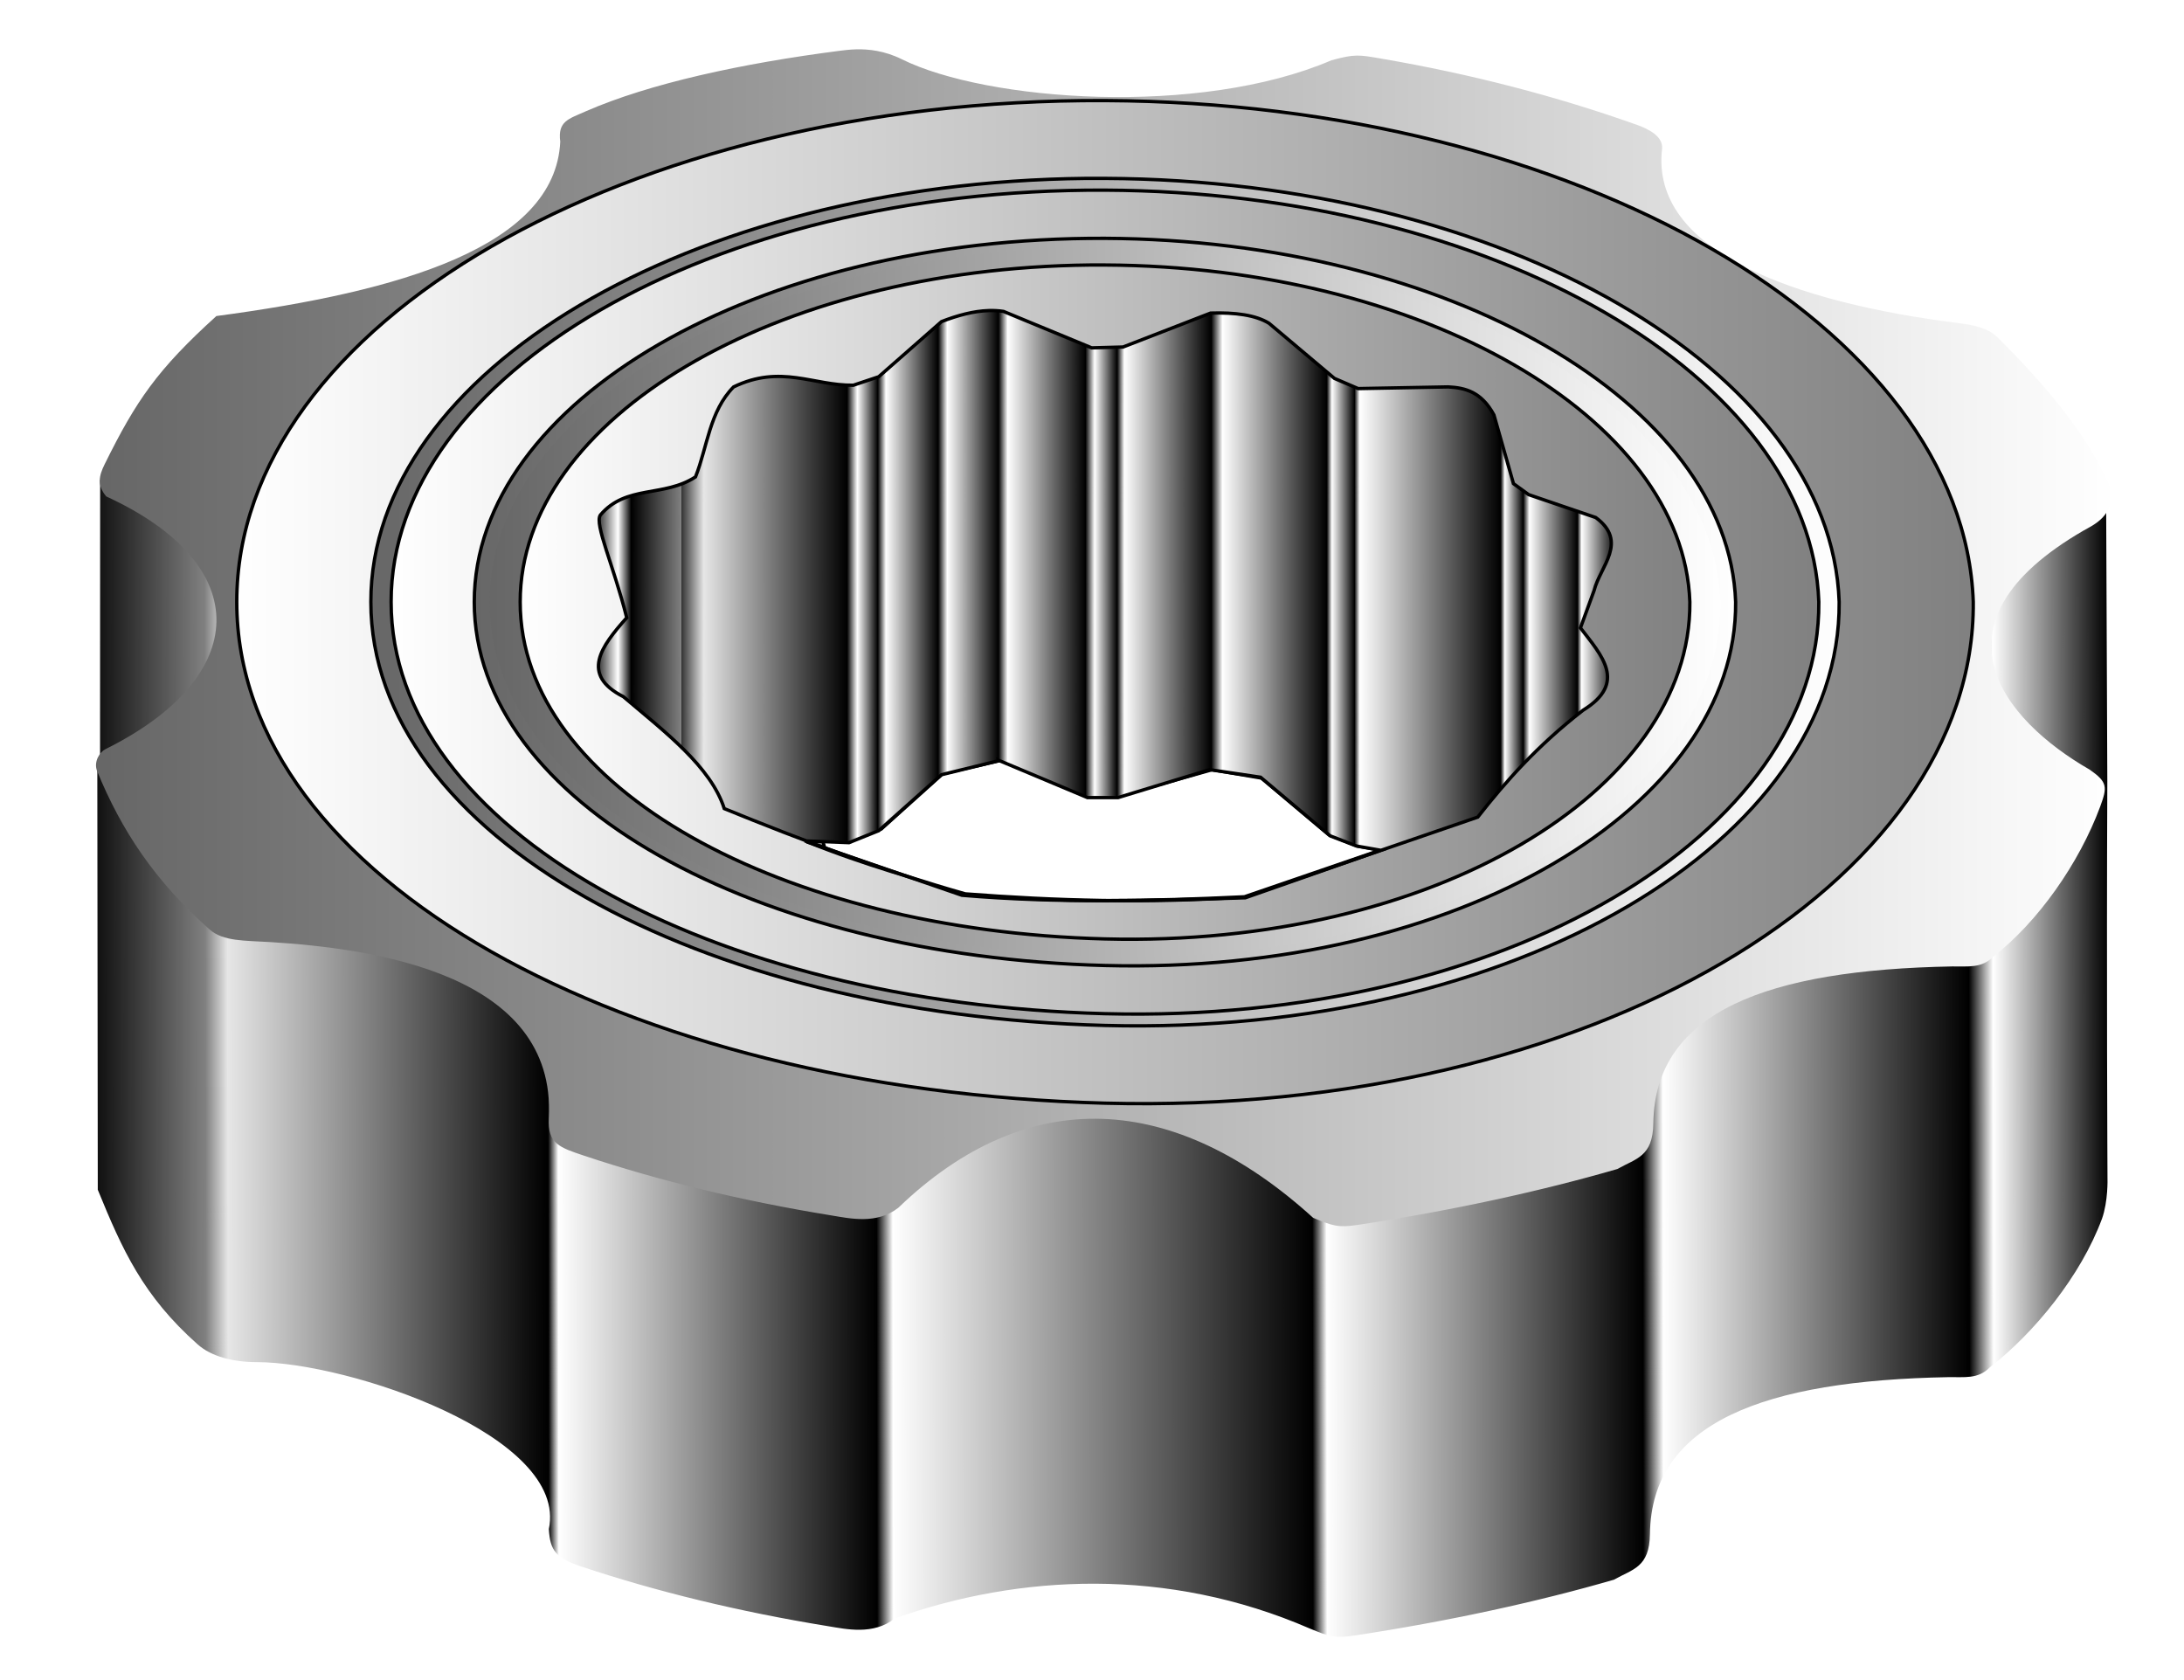
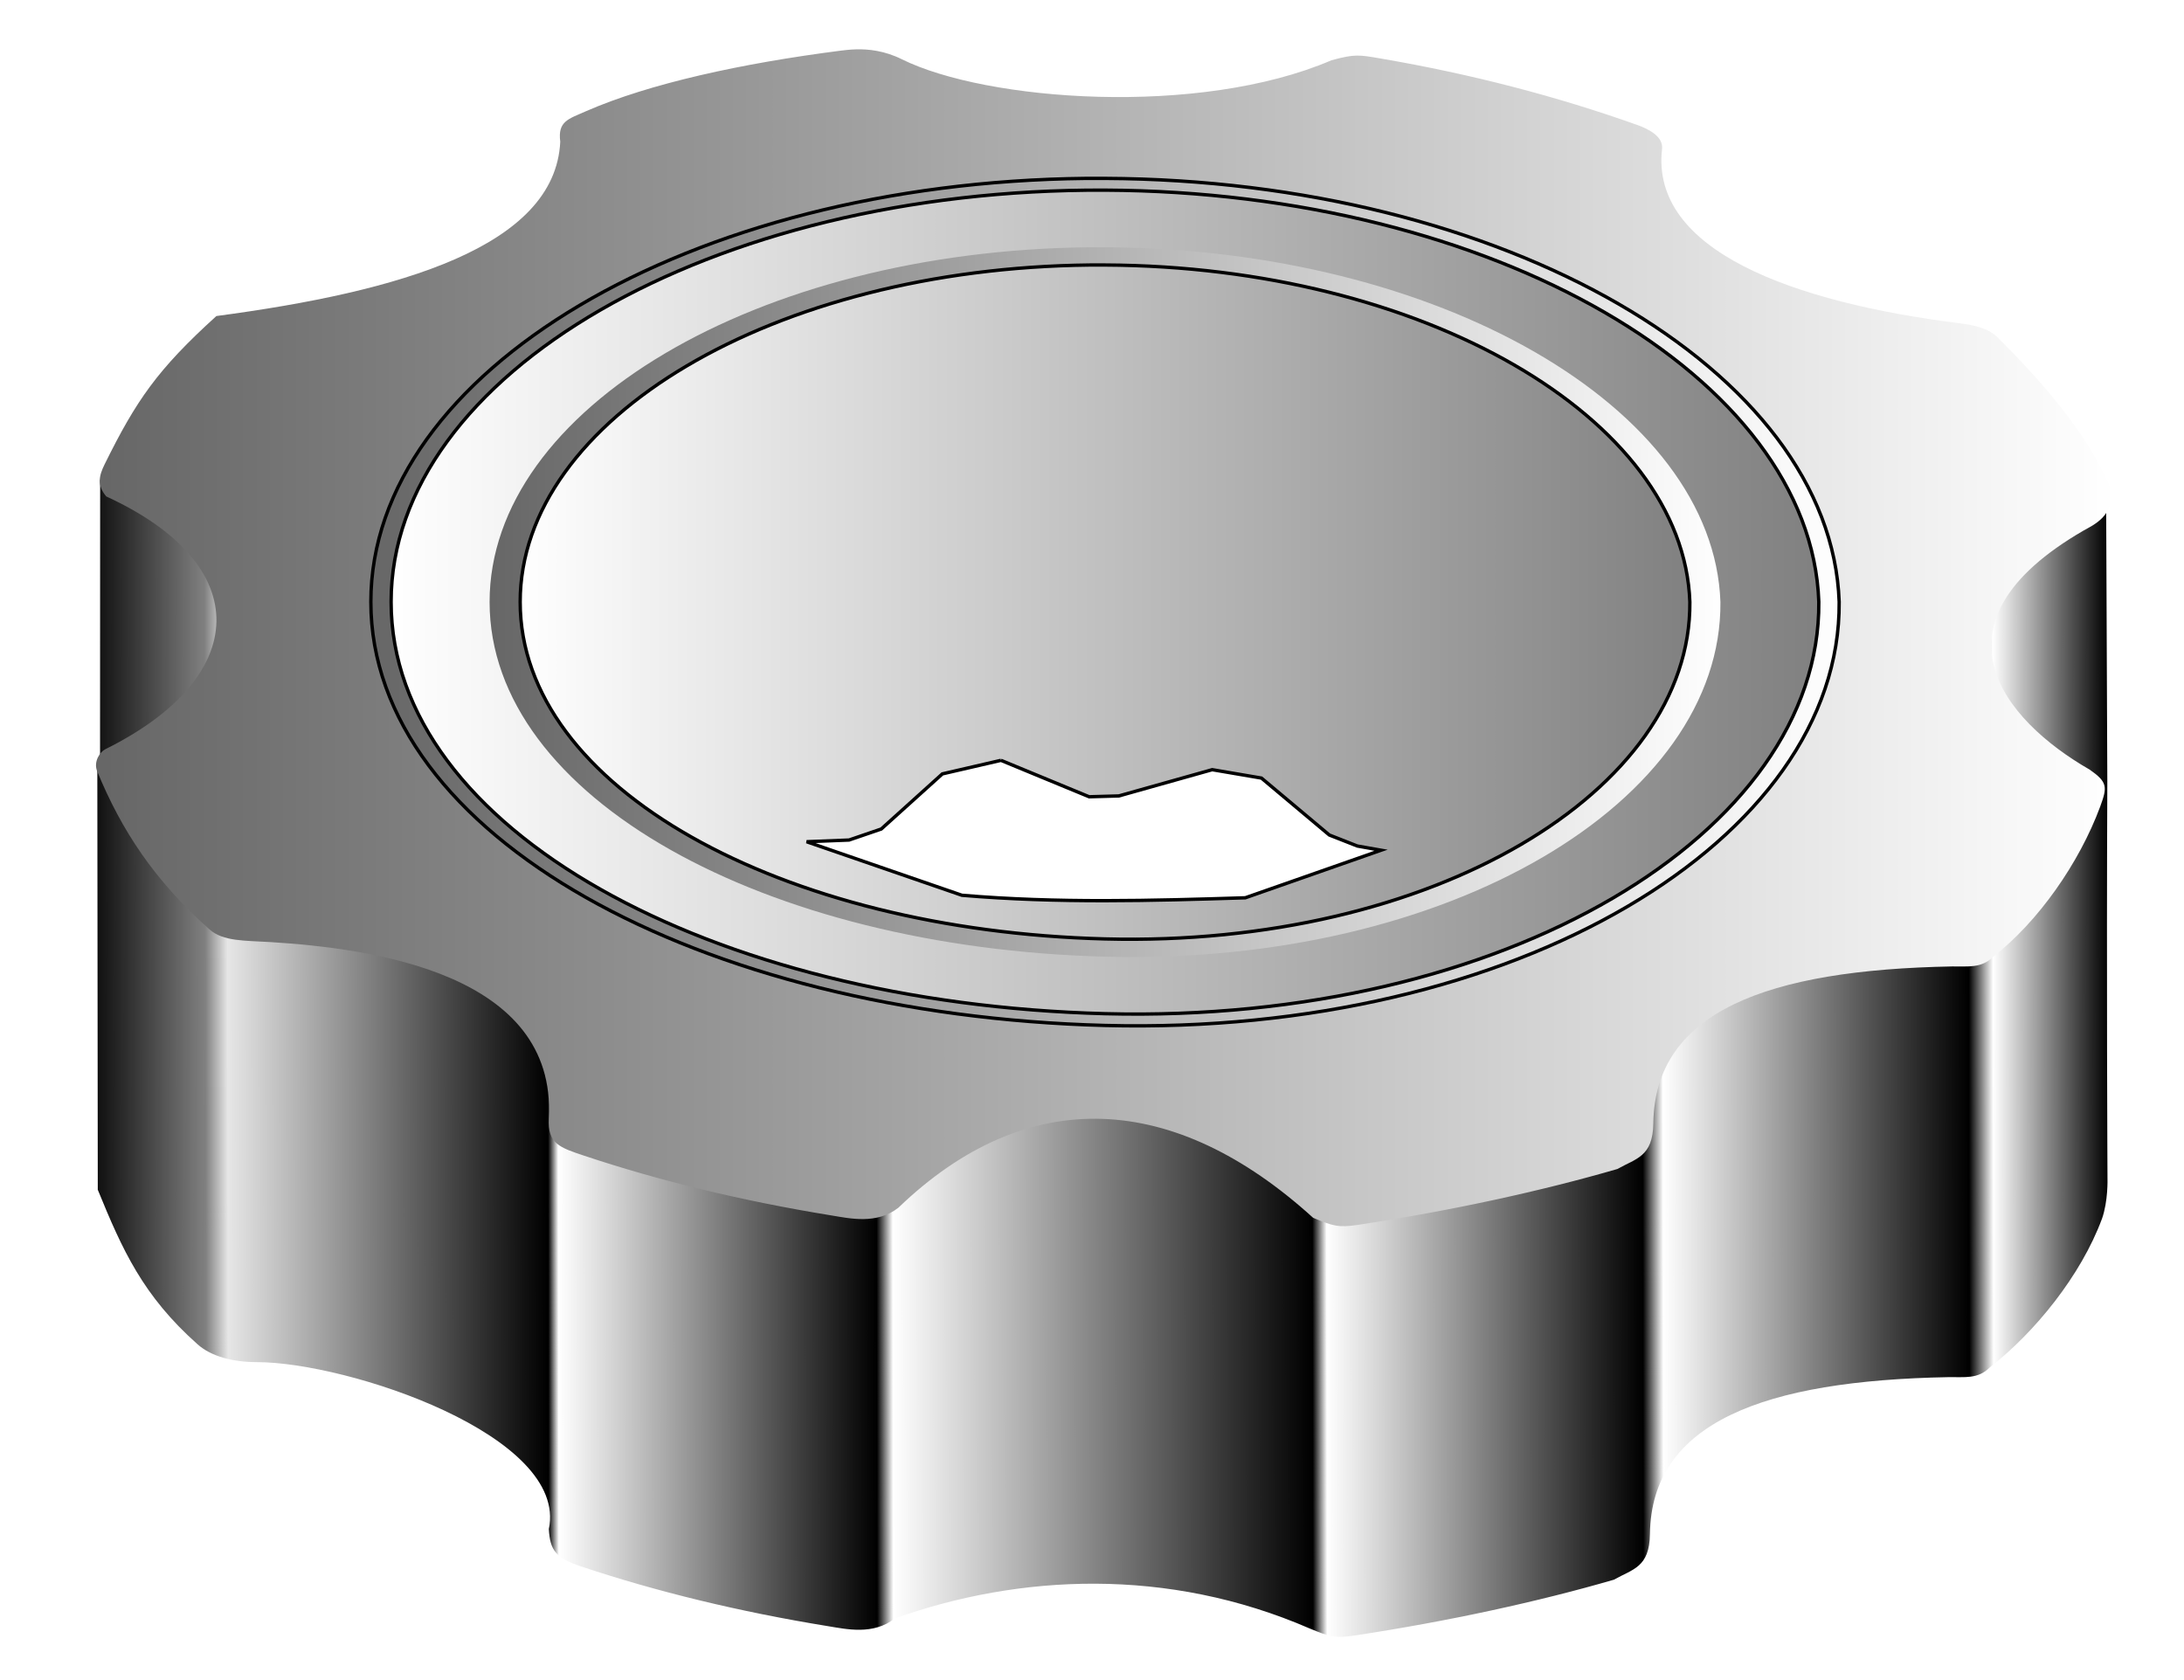
<svg xmlns="http://www.w3.org/2000/svg" xmlns:xlink="http://www.w3.org/1999/xlink" version="1.1" viewBox="0 0 650 500">
  <defs>
    <linearGradient id="b">
      <stop stop-color="#fff" offset="0" />
      <stop stop-color="#808080" offset="1" />
    </linearGradient>
    <linearGradient id="a">
      <stop stop-color="#666" offset="0" />
      <stop stop-color="#fff" offset="1" />
    </linearGradient>
    <linearGradient id="k" x1="39.931" x2="643.22" y1="663.85" y2="662.84" gradientTransform="translate(28.571 -12.857)" gradientUnits="userSpaceOnUse">
      <stop offset="0" />
      <stop stop-color="#808080" offset=".061" />
      <stop stop-color="#e6e6e6" offset=".072" />
      <stop offset=".23" />
      <stop stop-color="#fff" offset=".235" />
      <stop offset=".392" />
      <stop stop-color="#fff" offset=".4" />
      <stop offset=".607" />
      <stop stop-color="#fff" offset=".614" />
      <stop offset=".77" />
      <stop stop-color="#fff" offset=".78" />
      <stop offset=".931" />
      <stop stop-color="#fff" offset=".943" />
      <stop offset="1" />
    </linearGradient>
    <filter id="q" color-interpolation-filters="sRGB">
      <feGaussianBlur stdDeviation="1.193" />
    </filter>
    <filter id="p" color-interpolation-filters="sRGB">
      <feGaussianBlur stdDeviation="2.038" />
    </filter>
    <filter id="o" color-interpolation-filters="sRGB">
      <feGaussianBlur stdDeviation="1.723" />
    </filter>
    <filter id="n" color-interpolation-filters="sRGB">
      <feGaussianBlur stdDeviation="1.675" />
    </filter>
    <filter id="m" color-interpolation-filters="sRGB">
      <feGaussianBlur stdDeviation="0.74" />
    </filter>
    <filter id="l" color-interpolation-filters="sRGB">
      <feGaussianBlur stdDeviation="0.686" />
    </filter>
    <linearGradient id="j" x1="42.578" x2="645.35" y1="468.89" y2="468.89" gradientTransform="translate(28.571 -12.857)" gradientUnits="userSpaceOnUse" xlink:href="#a" />
    <linearGradient id="i" x1="103.71" x2="556.3" y1="504.92" y2="504.92" gradientTransform="matrix(1.149 0 0 1.17 -6.06 -145.39)" gradientUnits="userSpaceOnUse" xlink:href="#b" />
    <linearGradient id="h" x1="124.36" x2="564.38" y1="458.29" y2="458.29" gradientTransform="translate(28.571 -12.857)" gradientUnits="userSpaceOnUse" xlink:href="#a" />
    <linearGradient id="g" x1="130.42" x2="558.32" y1="458.29" y2="458.29" gradientTransform="translate(28.571 -12.857)" gradientUnits="userSpaceOnUse" xlink:href="#b" />
    <linearGradient id="f" x1="155.17" x2="533.57" y1="458.29" y2="458.29" gradientTransform="translate(28.571 -12.857)" gradientUnits="userSpaceOnUse" xlink:href="#a" />
    <linearGradient id="e" x1="159.72" x2="529.02" y1="458.29" y2="458.29" gradientTransform="translate(28.571 -12.857)" gradientUnits="userSpaceOnUse" xlink:href="#a" />
    <linearGradient id="d" x1="168.81" x2="519.93" y1="458.29" y2="458.29" gradientTransform="translate(28.571 -12.857)" gradientUnits="userSpaceOnUse" xlink:href="#b" />
    <linearGradient id="c" x1="192.11" x2="496.56" y1="459.32" y2="459.32" gradientTransform="translate(28.571 -12.857)" gradientUnits="userSpaceOnUse">
      <stop offset="0" />
      <stop stop-color="#fff" offset=".024" />
      <stop offset=".037" />
      <stop stop-color="#808080" offset=".086" />
      <stop stop-color="#333" offset=".086" />
      <stop stop-color="#e6e6e6" offset=".108" />
      <stop offset=".248" />
      <stop stop-color="#fff" offset=".258" />
      <stop offset=".278" />
      <stop stop-color="#fff" offset=".286" />
      <stop offset=".337" />
      <stop stop-color="#fff" offset=".346" />
      <stop offset=".396" />
      <stop stop-color="#fff" offset=".405" />
      <stop offset=".481" />
      <stop stop-color="#fff" offset=".49" />
      <stop offset=".512" />
      <stop stop-color="#fff" offset=".519" />
      <stop offset=".604" />
      <stop stop-color="#fff" offset=".615" />
      <stop offset=".717" />
      <stop stop-color="#fff" offset=".722" />
      <stop offset=".744" />
      <stop stop-color="#fff" offset=".749" />
      <stop offset=".887" />
      <stop stop-color="#fff" offset=".891" />
      <stop offset=".909" />
      <stop stop-color="#fff" offset=".915" />
      <stop offset=".962" />
      <stop stop-color="#fff" offset=".966" />
      <stop offset="1" />
    </linearGradient>
  </defs>
  <g transform="translate(-44.077 -266.24)">
    <path d="m669.65 628.99c-6.264 16.891-20.014 33.817-33.377 44.202-3.493 3.551-7.574 2.819-12.214 2.894-54.936 0.996-88.512 13.413-88.928 46.728-0.134 9.946-5.163 10.402-10.707 13.553-22.609 6.566-49.304 12.383-77.165 16.609-5.89 0.894-7.471 0.357-13.387-2.083-42.359-18.379-86.389-16.164-123.44-3.011-6.488 5.056-14.416 3.215-19.992 2.309-26.35-4.283-50.941-10.264-73.472-17.777-7.36-2.454-9.192-4.659-9.54-11.129 5.81-27.729-59.61-49.637-86.958-49.664-7.043-7e-3 -13.489-1.667-17.544-5.262-16.336-14.48-22.458-28.22-29.749-46.04l-0.138-125.08 0.811-1.48 0.03-84.718c103.22 54.522 133.68 122.65 236.84 137.04 62.969 5.321 197.98 13.067 283.59-85.711 4.029 0.506 76.57-50.207 76.587-46.272l0.356 84.737c-0.262 57.209 0.05 118.19 0.05 118.19s0.228 6.654-1.645 11.959h-4e-5z" fill="url(#k)" fill-rule="evenodd" />
    <path d="m299.01 280.92c-2.115 0.049-3.786 0.29-4.812 0.406-29.482 3.782-56.908 9.792-75.688 18-5.256 2.349-8.486 2.94-7.688 9.094-1.525 31.27-47.783 44.632-102.34 51.875-17.577 15.922-23.893 25.151-33.281 44.156-1.657 3.354-2.323 6.192 0.5 9.531 44.67 20.514 42.844 53.844-0.25 75.219-1.676 0.832-3.492 3.643-2.531 6.375 7.291 17.811 17.192 32.793 33.531 47.281 4.055 3.596 10.592 3.285 18.062 3.75 30.16 1.877 85.266 9.245 82.906 52.438-0.413 7.557 3.203 8.702 10.562 11.156 22.531 7.513 47.119 13.467 73.469 17.75 5.576 0.906 13.512 2.774 20-2.281 38.552-37.104 82.268-34.409 123.44 3 5.916 2.439 7.485 2.987 13.375 2.094 27.861-4.226 54.579-10.059 77.188-16.625 5.544-3.152 10.553-3.616 10.688-13.562 0.417-33.315 34.002-45.723 88.938-46.719 4.641-0.074 8.726 0.645 12.219-2.906 13.363-10.386 25.58-27.796 31.844-44.688 2.125-5.81 2.22-7.232-3.125-10.969-25.727-14.775-49.64-43.508-1.781-71.188 2.582-1.493 9.564-4.375 7.969-12.625-6.607-15.681-19.741-31.067-33.625-44.844-2.793-2.771-7.034-3.651-11.062-4.156-49.874-6.259-92.257-21.673-88.781-51.906 0.421-3.658-3.885-5.9-7.406-7.156-23.694-8.456-49.337-15.144-76.219-19.75-6.612-1.133-7.747-1.403-14.75 0.5-39.538 16.959-102.82 12.144-127.91-0.312-5.125-2.545-9.912-3.019-13.438-2.938zm69.219 207.53c54.813 0 99.25 11.082 99.25 24.75s-44.437 24.75-99.25 24.75-99.25-11.082-99.25-24.75 44.437-24.75 99.25-24.75z" fill="url(#j)" fill-rule="evenodd" />
-     <path d="m372.95 296.17c-142.71-0.636-258.41 66.791-258.41 149.19 0 82.397 115.74 145.48 258.41 149.19 144.6 3.761 259.1-65.409 258.41-149.19-2.89-81.67-118.2-148.56-258.41-149.19zm0.594 190.78c53.976 0 97.719 12.55 97.719 28.031 0 15.482-43.743 28.031-97.719 28.031s-97.719-12.55-97.719-28.031c0-15.482 43.743-28.031 97.719-28.031z" fill="url(#i)" fill-rule="evenodd" filter="url(#p)" stroke="#000" />
    <path d="m367.29 319.33c-118.07 1.23-212.84 57.499-212.84 126.03 0 69.62 97.862 122.93 218.5 126.06 122.27 3.178 219.08-55.275 218.5-126.06-2.438-69.011-99.934-125.5-218.5-126.03-1.886-8e-3 -3.782-0.019-5.656 0zm8.781 165.09c54.673 0 99 12.273 99 27.406s-44.327 27.406-99 27.406-99-12.273-99-27.406 44.327-27.406 99-27.406z" fill="url(#h)" filter="url(#o)" stroke="#000" />
    <path d="m372.95 322.83c-117.33-0.522-212.47 54.852-212.47 122.53 0 67.679 95.177 119.51 212.47 122.56 118.88 3.09 213.01-53.748 212.44-122.56-2.37-67.087-97.16-122.02-212.44-122.53zm8.406 164.62c57.044 0 103.31 11.634 103.31 26s-46.268 26.031-103.31 26.031c-57.044 0-103.28-11.666-103.28-26.031 0-14.366 46.237-26 103.28-26z" fill="url(#g)" filter="url(#n)" stroke="#000" />
-     <path d="m372.95 337.17c-103.66-0.461-187.72 48.464-187.72 108.22 0 59.755 84.091 105.5 187.72 108.19 105.03 2.728 188.19-47.431 187.69-108.19-2.094-59.232-85.839-107.77-187.69-108.22zm-1.062 150.28c45.817 0 82.969 12.439 82.969 27.781s-37.152 27.781-82.969 27.781-82.938-12.439-82.938-27.781 37.121-27.781 82.938-27.781z" fill="url(#f)" filter="url(#m)" stroke="#000" />
    <path d="m368.23 339.83c-98.967 1.03-178.44 48.174-178.44 105.56 0 58.299 82.038 102.94 183.16 105.56 102.49 2.661 183.65-46.286 183.16-105.56-2.044-57.789-83.774-105.12-183.16-105.56-1.581-7e-3 -3.148-0.016-4.719 0zm4.062 143.59c52.721 0 95.438 12.992 95.438 29.031s-42.717 29.031-95.438 29.031-95.469-12.992-95.469-29.031 42.748-29.031 95.469-29.031z" fill="url(#e)" />
    <path d="m368.45 345.11c-94.055 0.978-169.56 45.759-169.56 100.28 0 55.388 77.963 97.786 174.06 100.28 97.399 2.529 174.53-43.964 174.06-100.28-1.942-54.904-79.614-99.861-174.06-100.28-1.502-7e-3 -3.007-0.015-4.5 0zm-26.469 147.41 26.25 10.844 8.844-0.25 27.781-7.812 14.656 2.5 20.188 16.938 8.344 3.281 7.062 1.25-40.406 14.156c-27.891 0.872-55.794 1.672-84.344-0.75l-46.219-15.938 12.625-0.5 9.594-3.281 18.188-16.406 17.438-4.031z" fill="url(#d)" filter="url(#l)" stroke="#000" />
-     <path d="m338.32 358.67c-4.487 0.146-9.2 1.412-14.031 3.281l-18.688 16.406-7.562 2.531c-11.869 0.168-21.544-6.303-35.625 0.5-7.162 7.236-7.764 17.754-11.344 26.781-9.428 6.16-20.622 2.283-28.312 11.344-1.851 2.683 3.972 15.096 7.844 30.562-7.603 8.532-13.893 16.952-1 23.5 12.432 10.554 26.014 20.816 30.031 33.312 23.258 9.499 47.122 18.402 71.719 25.376 26.647 2.034 54.017 2.89 83.344 0.905l69.188-23.75c8.302-10.607 17.7-21.206 31.344-31.812 13.289-8.165 5.492-16.335-0.781-24.5l4.062-11.125c1.817-7.239 10.261-14.479 0.5-21.719l-19.969-6.812-4.531-3.281-5.812-20.438c-3.72-6.905-8.575-8.089-13.625-8.344l-26.781 0.5-7.062-3.031-19.469-16.406c-3.993-2.463-10.051-3.259-17.406-3.031l-26.031 10.094-9.344 0.25-26.25-10.844c-1.442-0.216-2.911-0.299-4.406-0.25zm3.156 133.92 26.25 11.022h9.094l27.281-8.312 15.156 2.25 20.688 17.438 7.844 3.031 7.062 1.25-40.404 13.863c-26.931 1.276-54.656 1.967-83.596-0.776-15.543-5.239-27.568-7.973-47.224-15.86l13.13 0.524 8.844-3.562 18.688-16.656 17.188-4.21z" fill="url(#c)" />
-     <path d="m338.32 358.67c-4.487 0.146-9.2 1.412-14.031 3.281l-18.688 16.406-7.562 2.531c-11.869 0.168-21.544-6.303-35.625 0.5-7.162 7.236-7.764 17.754-11.344 26.781-9.428 6.16-20.622 2.283-28.312 11.344-1.851 2.683 3.972 15.096 7.844 30.562-7.603 8.532-13.893 16.952-1 23.5 12.432 10.554 26.014 20.816 30.031 33.312 23.258 9.499 47.122 18.402 71.719 25.376 26.647 2.034 54.017 2.89 83.344 0.905l69.188-23.75c8.302-10.607 17.7-21.206 31.344-31.812 13.289-8.165 5.492-16.335-0.781-24.5l4.062-11.125c1.817-7.239 10.261-14.479 0.5-21.719l-19.969-6.812-4.531-3.281-5.812-20.438c-3.72-6.905-8.575-8.089-13.625-8.344l-26.781 0.5-7.062-3.031-19.469-16.406c-3.993-2.463-10.051-3.259-17.406-3.031l-26.031 10.094-9.344 0.25-26.25-10.844c-1.442-0.216-2.911-0.299-4.406-0.25zm3.156 133.92 26.25 11.022h9.094l27.281-8.312 15.156 2.25 20.688 17.438 7.844 3.031 7.062 1.25-40.404 13.863c-26.931 1.276-54.656 1.967-83.596-0.776-15.543-5.239-27.568-7.973-47.224-15.86l13.13 0.524 8.844-3.562 18.688-16.656 17.188-4.21z" fill="none" filter="url(#q)" stroke="#000" />
  </g>
</svg>